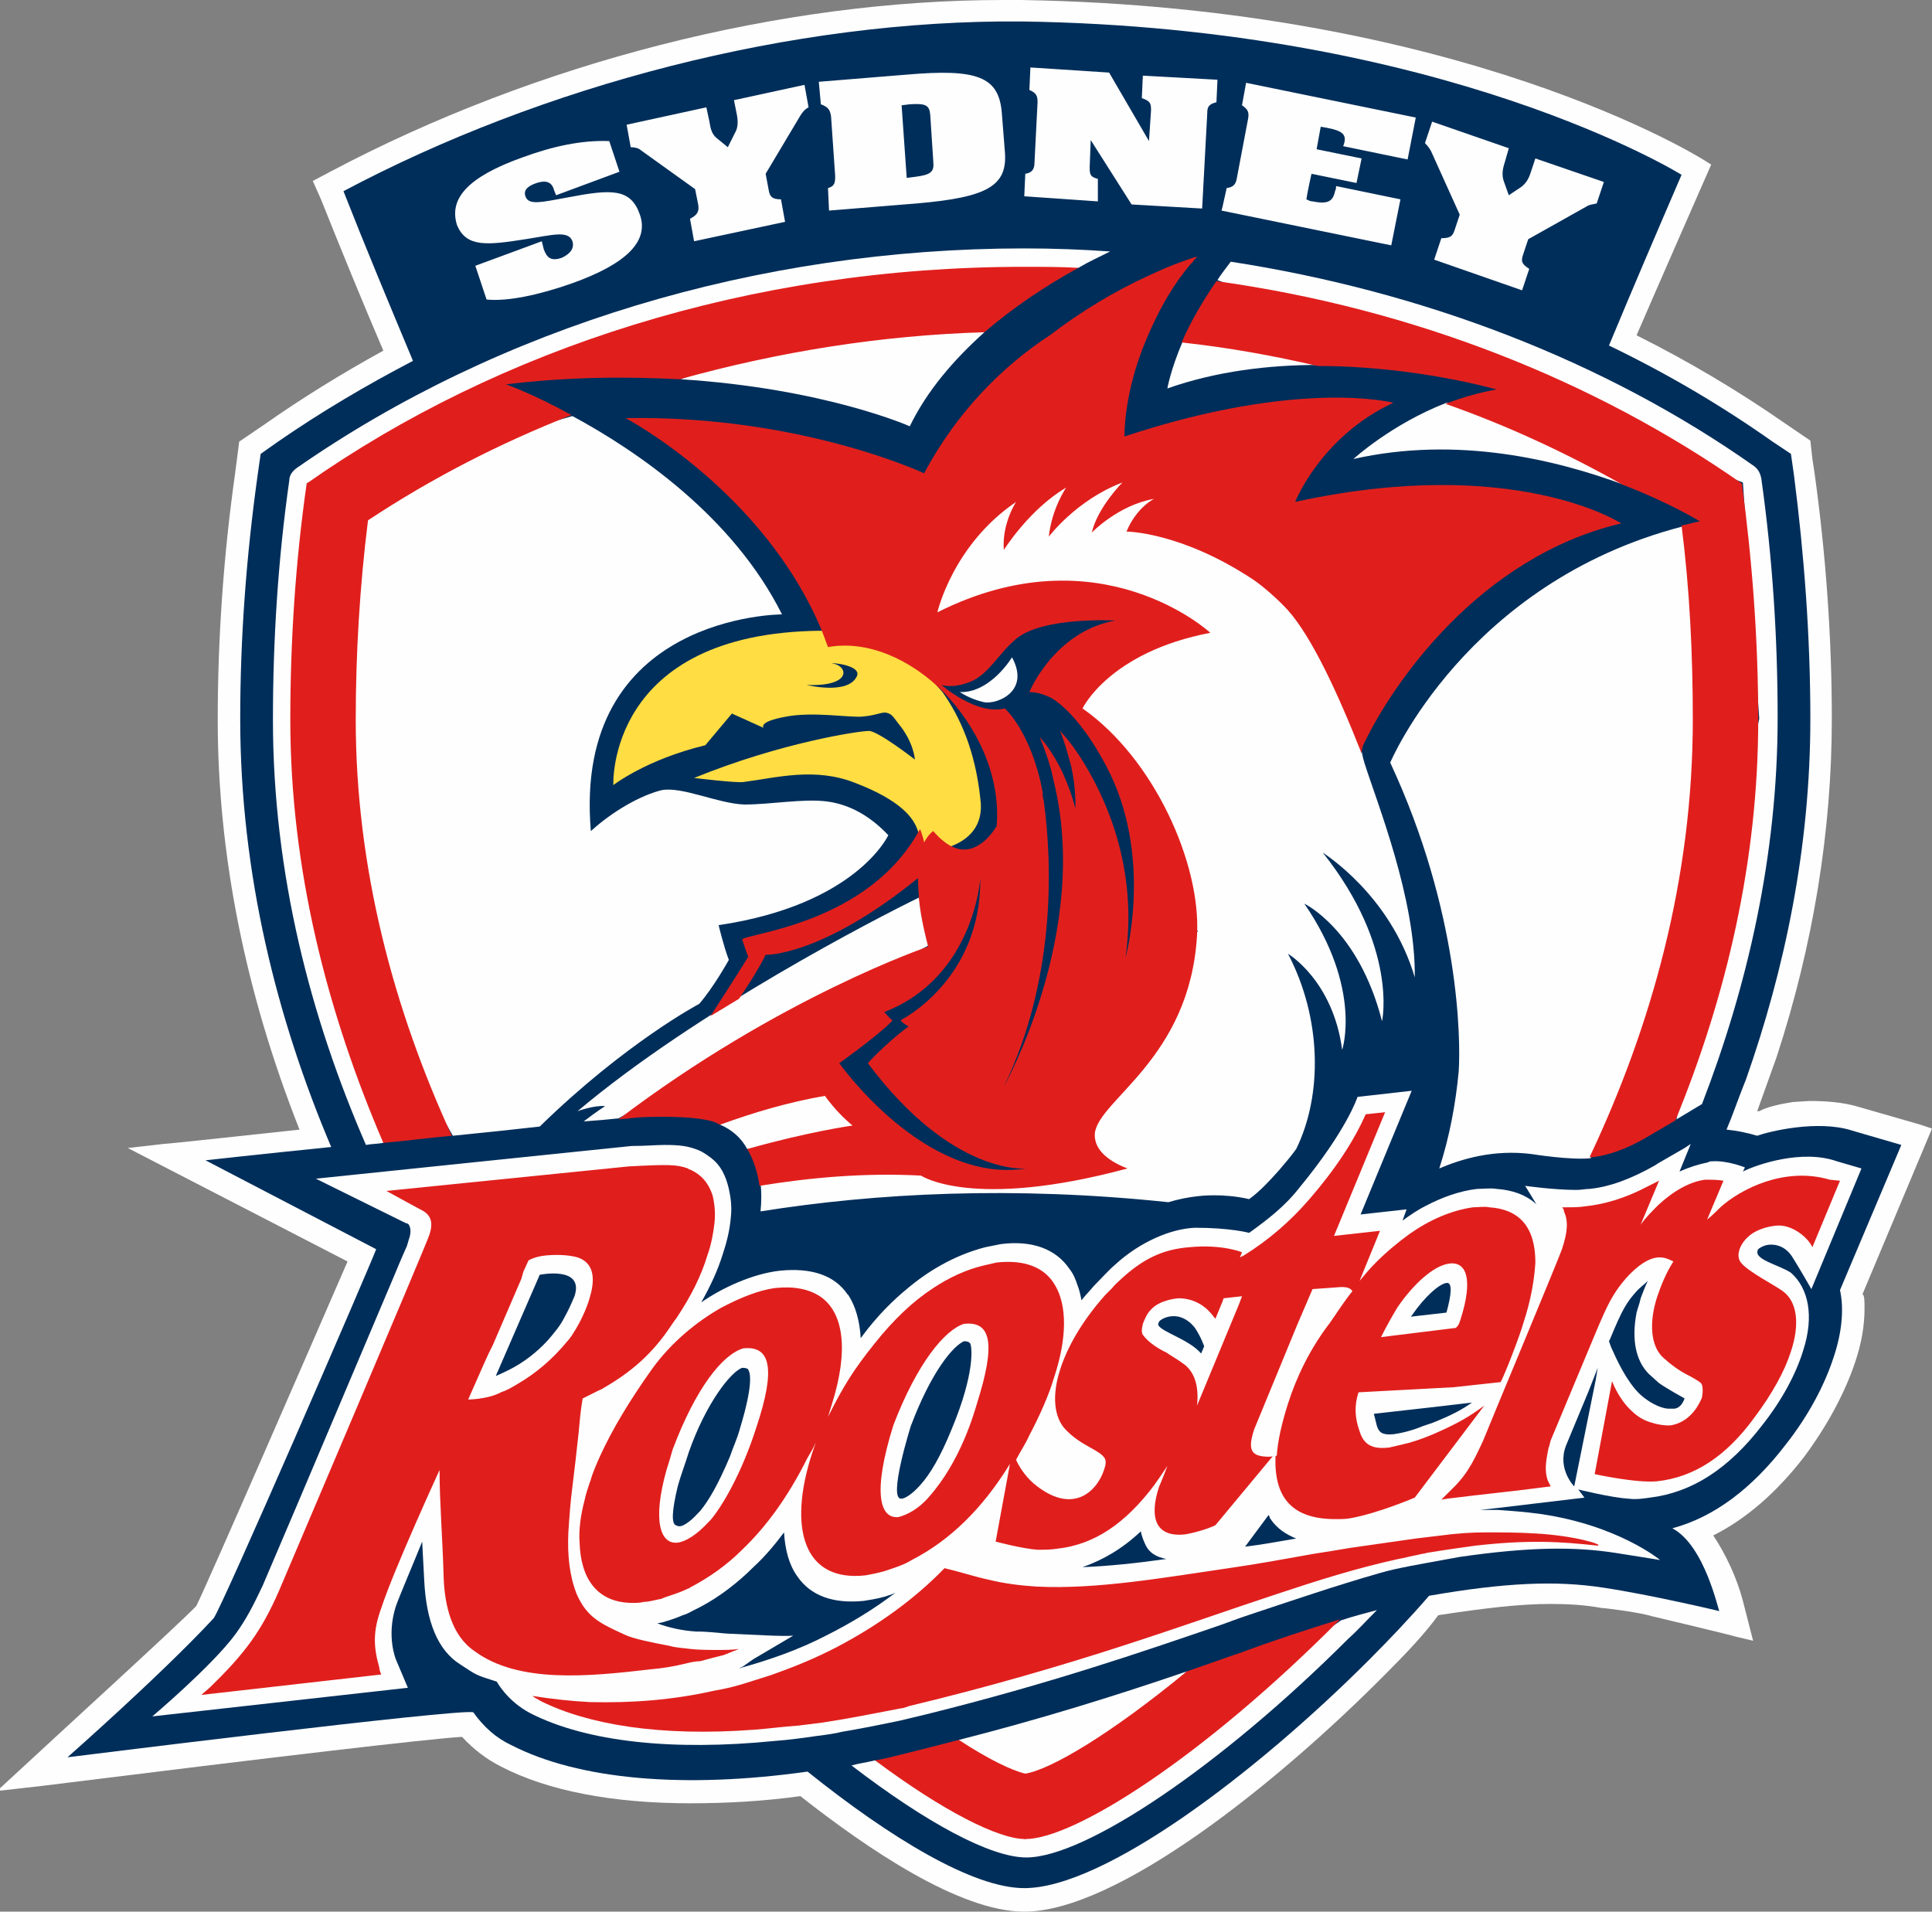
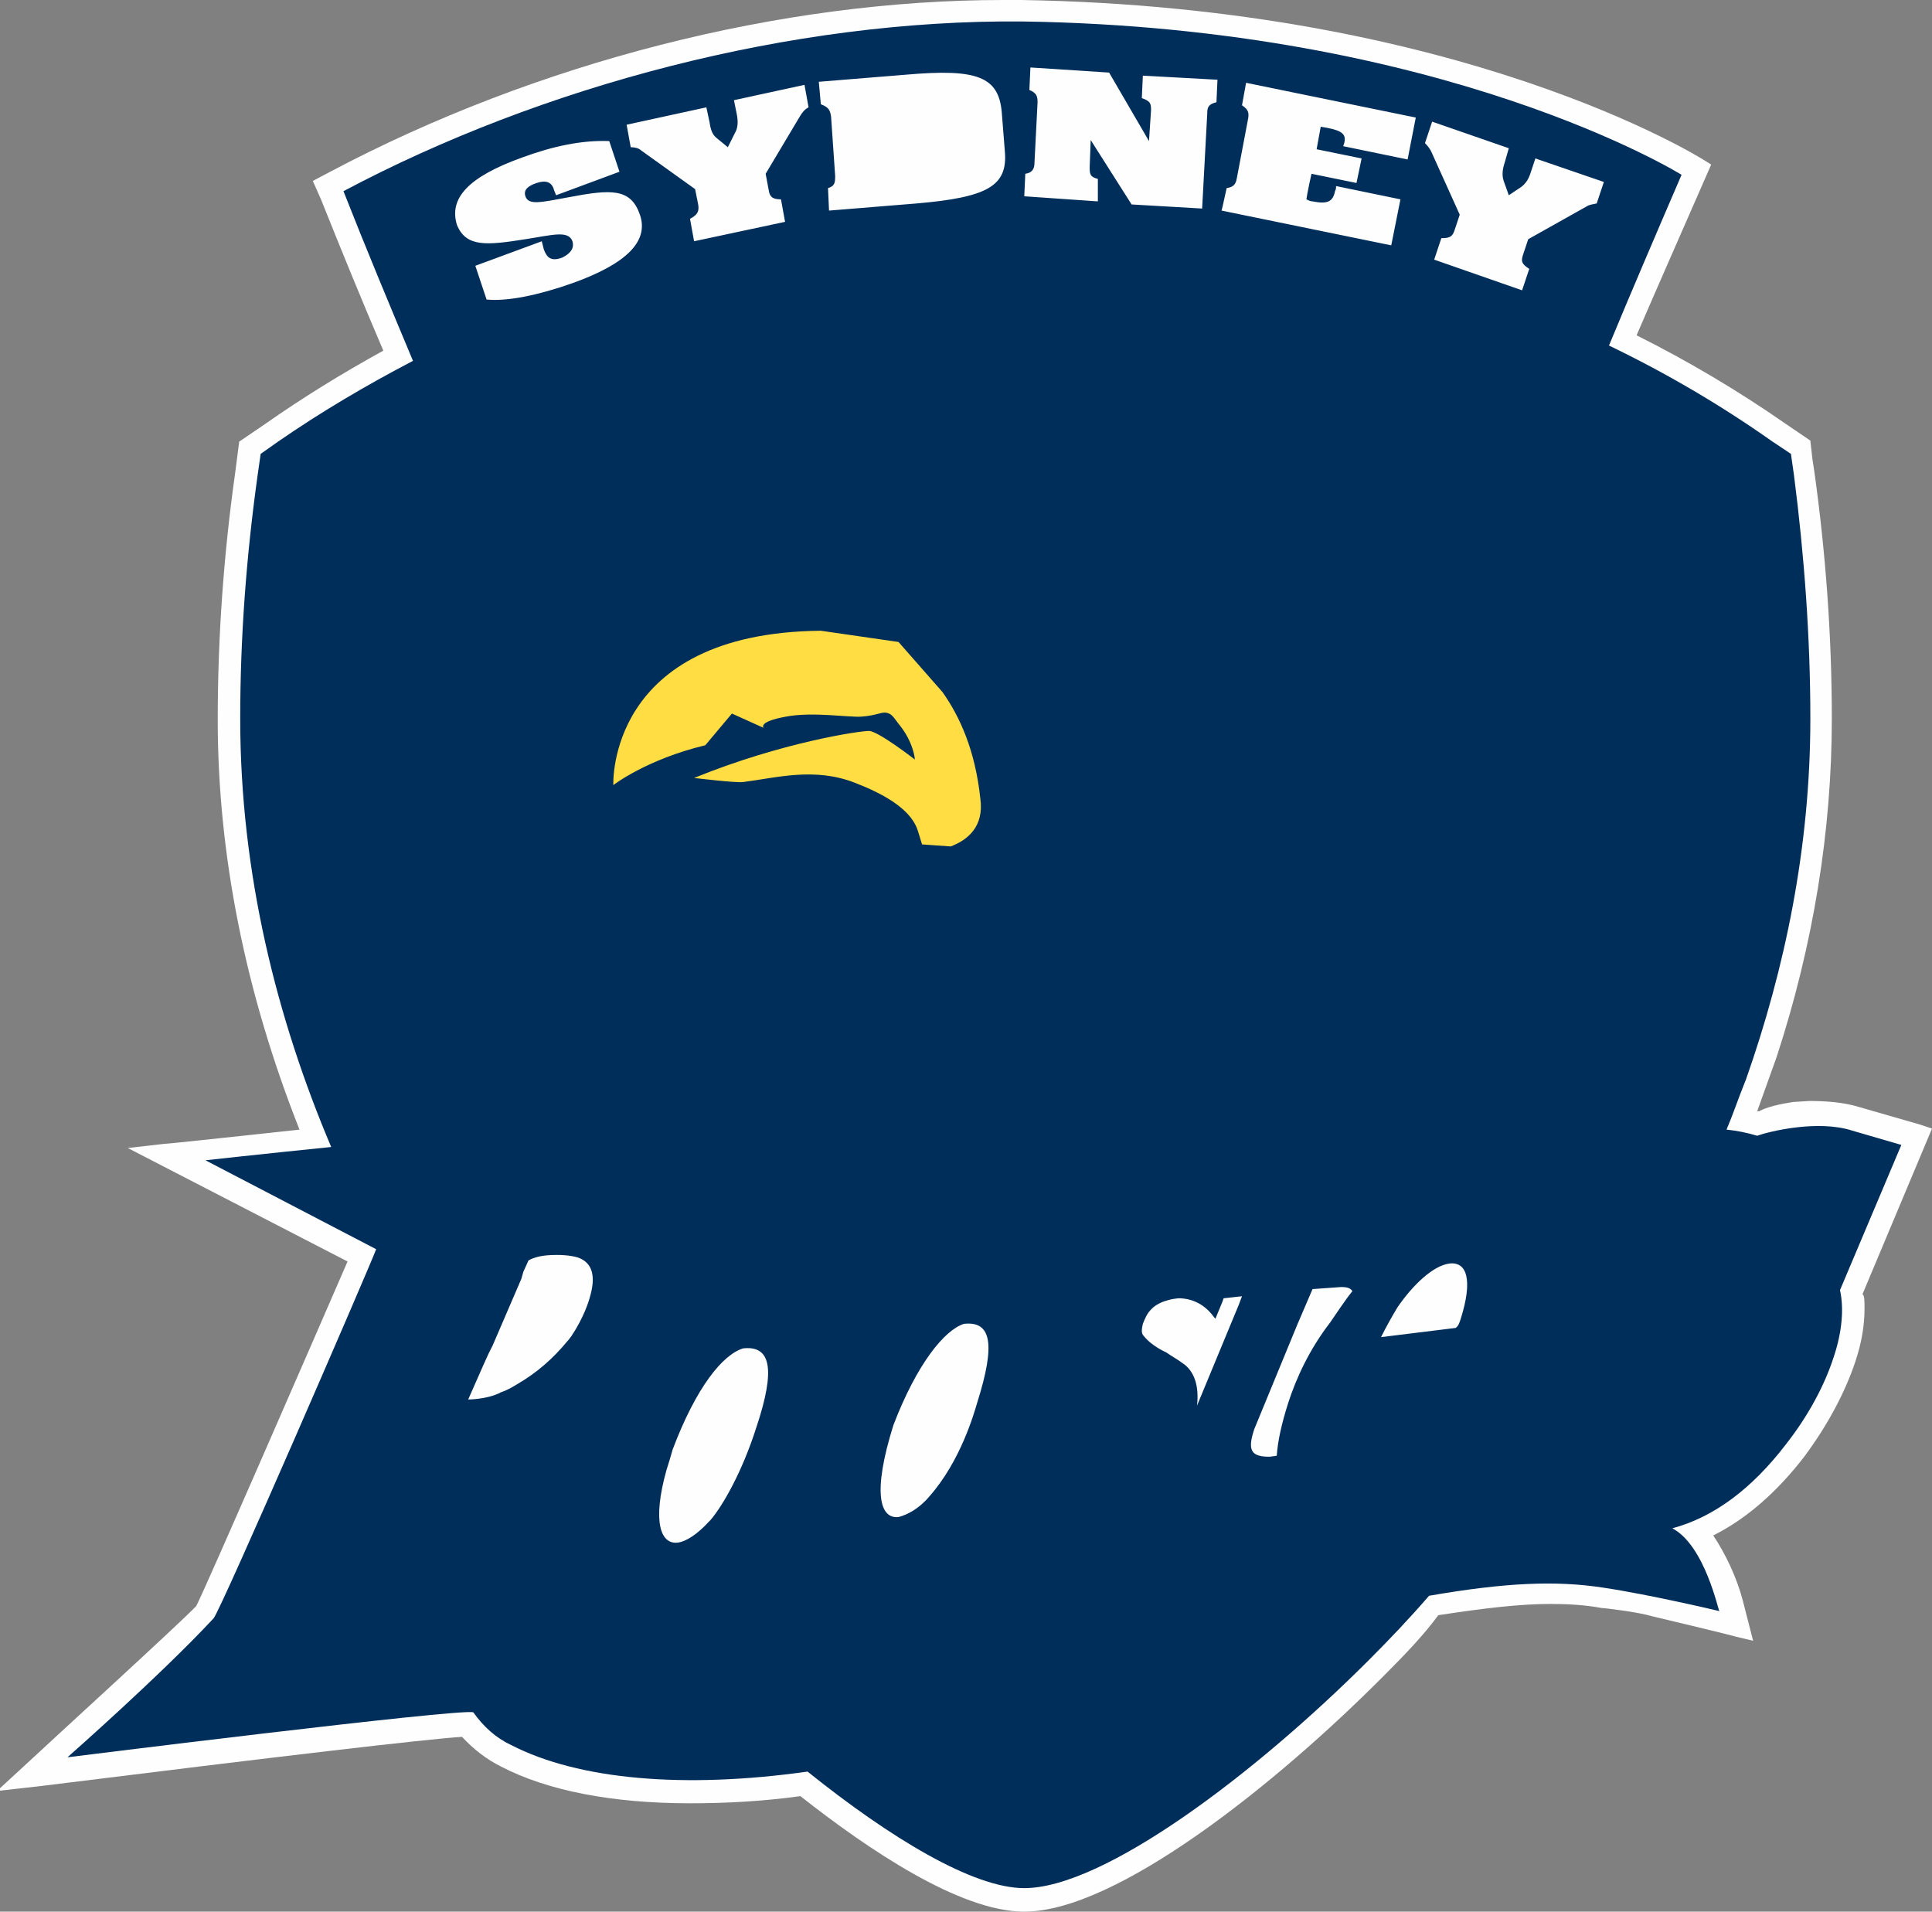
<svg xmlns="http://www.w3.org/2000/svg" id="Layer_1" x="0px" y="0px" viewBox="0 0 189 187" style="enable-background:new 0 0 189 187;" xml:space="preserve">
  <rect x="0" y="0" width="189" height="187" fill="#808080" stroke="none" />
  <style type="text/css">	.st0{fill-rule:evenodd;clip-rule:evenodd;fill:#FEFEFE;}	.st1{fill-rule:evenodd;clip-rule:evenodd;fill:#002E5A;}	.st2{fill-rule:evenodd;clip-rule:evenodd;fill:#FFDD43;}	.st3{fill-rule:evenodd;clip-rule:evenodd;fill:#E01F1D;}</style>
  <g>
    <path class="st0" d="M100.2,187c-6.3,0-15.3-6.1-21.9-11.3c-3.6,0.5-7.2,0.7-10.8,0.7c-7.5,0-13.9-1.2-18.5-3.6  c-1.4-0.7-2.7-1.7-3.8-2.9c-3.3,0.2-17.8,1.9-41.1,4.8l-4.4,0.5l2.5-2.3c3-2.8,15.5-14.2,17-15.8c0.8-1.5,11.5-26.1,14.8-33.7  l-21.5-11.1l3.5-0.4c0.4,0,9.6-1,13.3-1.4c-5.3-13.4-8-26.9-8-40.1c0-8.2,0.6-16.3,1.7-24.1l0.4-3.1l2.5-1.7  c3.7-2.6,7.6-5,11.6-7.2c-2.1-4.9-4.1-9.8-6.1-14.8l-0.8-1.8l1.7-0.9C52.5,6.1,76.4,0,98.1,0l1.8,0c43.1,0.7,66.5,15.5,66.7,15.6  l0.8,0.5c0,0-5.8,13.2-7.3,16.7c5,2.5,9.9,5.4,14.5,8.6c0,0,2.5,1.7,2.5,1.7l0.2,1.8l0.2,1.3c1.1,7.9,1.7,16,1.7,24.1  c0,10.9-1.8,22.1-5.4,33.1l-1.9,5.3l0.2,0c0.7-0.4,2-0.7,3.3-0.9c0,0,1.5-0.1,1.6-0.1c1.5,0,3.3,0.1,4.9,0.6l5.9,1.7l1.2,0.4  l-6.8,16.2c0.2,0.1,0.2,0.7,0.2,1.4c0,1.7-0.3,3.4-0.9,5.2c-1,3-2.7,6.2-5,9.3c-2.7,3.5-5.7,6.1-8.9,7.7c1.2,1.8,2.3,4.1,2.9,6.4  l1,3.9l-1.7-0.4c-0.2-0.1-8.2-2-8.2-2c-1.3-0.4-4.6-0.8-4.9-0.8c-1.6-0.3-3.3-0.4-5-0.4c-3,0-6.4,0.4-11,1.1  c-1.3,1.8-3.2,3.8-5.1,5.7C124.8,174.6,109.2,187,100.2,187" />
    <path class="st1" d="M186,112l-4.8-1.4c-3.4-1.1-8.2,0.1-9.3,0.5c-1-0.3-2-0.5-3-0.6c0.6-1.4,1.1-2.9,1.7-4.4l0.2-0.5v0  c3.8-10.8,6.3-22.7,6.3-35.3c0-8-0.6-16-1.6-23.8l-0.3-2.1l-1.8-1.2c-5.1-3.6-10.4-6.7-16-9.4c2.2-5.3,4.6-10.9,7.1-16.7  c0,0-23.1-14.4-64.5-15C77.4,1.9,53,8.4,33.6,18.7c2.2,5.6,4.5,11.1,6.8,16.6c-4.6,2.4-9,5-13.2,7.9l-1.7,1.2l-0.3,2.1  c-1.1,7.9-1.7,15.8-1.7,23.8c0,15.2,3.6,29.4,8.9,41.9c-6.9,0.7-12.3,1.3-12.3,1.3l16.7,8.7c-0.8,2.1-15.1,35.1-15.9,36.1  c-5.1,5.5-14.3,13.6-14.3,13.6s38.4-4.8,39.7-4.4c1,1.4,2.2,2.5,3.7,3.2c6.6,3.4,16.9,4.3,29,2.6c8.1,6.5,16.2,11.4,21.2,11.4  c7.8,0,22.6-11.2,33.7-22.3c2-2,4-4.1,5.9-6.3c7.5-1.3,12.4-1.5,17-0.8c4.7,0.7,11.4,2.3,11.4,2.3c-0.1,0-1.4-6.4-4.6-8.1  c4.1-1.1,7.8-3.9,11.1-8.2c2.2-2.8,3.8-5.8,4.7-8.6c0.8-2.4,1-4.7,0.6-6.5L186,112z" />
-     <path class="st0" d="M115.7,33.4c-1.2,2.8-1.5,4.6-1.5,4.6c4.8-1.7,10-2.3,14.7-2.3l-6.3-3.1L115.7,33.4z M96.3,32.5L82.2,31  l-15.6,6.1C80.7,38,89,41.7,89,41.7C90.7,38.2,93.3,35.2,96.3,32.5 M158.8,47.4l-6.8-6.7l-10.5-1.3c-5.4,2.1-9.1,5.5-9.1,5.5  C142.6,42.6,152.3,45,158.8,47.4 M119.1,27.4l51.4,19.8l1.6,23.1l-8.1,39.2l2.5-1.5c4.4-11.4,7.4-24.2,7.4-37.8  c0-7.8-0.5-15.6-1.6-23.4c-0.1-0.5-0.3-0.9-0.7-1.2c-14.6-10.3-32.4-17.1-51.2-20C119.8,26.4,119.4,26.9,119.1,27.4 M60.5,109.4  l30.3-16.9l-0.9-4.7c-4.1,2-21.8,11.1-33.4,20.9c0,0,1.6-0.6,2.7-0.5c0,0-0.8,0.5-2.1,1.5C58.5,109.6,59.6,109.5,60.5,109.4   M32.1,47.5l-0.7,40.8l12.9,22.8c3-0.3,5.9-0.6,8.5-0.9c8.4-8.2,15.6-12,15.6-12c1.4-1.6,2.9-4.3,2.9-4.3c-0.5-1.3-1-3.4-1-3.4  c13.5-2,16.6-8.8,16.6-8.8c-1.7-1.8-3.7-3-6-3.3c-2.3-0.3-5.5,0.3-8.1,0.3c-2.6-0.1-6.1-1.8-8.1-1.4c-2,0.5-4.7,2-6.9,4  C56,60.1,76.5,60.1,76.5,60.1c-4.8-9.6-14.2-16-20.5-19.4L32.1,47.5z M37.5,111.8L30,47.3l20.1-10.5l55.4-10.6  c1-0.6,2.1-1.1,3.1-1.6c-2.8-0.2-5.6-0.3-8.4-0.3C74.1,24.3,48.8,32,29,45.8c-0.4,0.3-0.7,0.7-0.7,1.2c-1.1,7.7-1.6,15.6-1.6,23.4  c0,15.1,3.7,29.2,9.1,41.6C36.3,111.9,36.9,111.9,37.5,111.8z M73.1,112.4l13.6-0.5l-5.9-8.1l-10.4,6.2  C71.6,110.5,72.5,111.3,73.1,112.4z M140.8,114.3c2.1-0.9,5.3-1.9,9.1-1.4c0,0,3.7,0.6,5.7,0.4l15-30.4l-6-31.4  C143.4,57,136,74.6,136,74.6c6.8,14.6,6.9,27.1,6.7,30.2C142.4,108,141.8,111.2,140.8,114.3z M138.4,95.6  c0.1-7.7-3.7-17.1-4.9-20.9c-0.1-0.3-0.2-0.7-0.3-1.2l-10.3-29.2l-30,1.3l-1.2,13.9l-0.1,6.8l25.6,24.8l-34.6,21.3l-8.2,3.3  c0.1,0.9,0.1,1.8,0,2.8c11.3-1.8,24.7-2.5,39.9-0.9c1-0.3,2-0.5,3-0.6c0,0,2.3-0.3,4.9,0.3c1.1-0.8,2-1.8,2.9-2.8  c0.6-0.7,1.2-1.4,1.7-2.1c2.6-5.3,2.5-12.8-0.8-19.1c0,0,4.4,2.6,5.3,9.4c0,0,2-6-3.7-14.3c0,0,5.3,2.5,7.6,11.5  c0,0,1.6-7.2-5.8-16.5C129.5,83.5,136,87.5,138.4,95.6z M172,122.2c0.1-0.1,0.4-0.3,0.8-0.4c0,0,1.5-0.4,2.5,1.1  c0.7,1.1,1.9,3.2,1.9,3.2l4.9-11.8l-2.4-0.7c-3.4-1.2-7.8,0.3-9.2,1l0.2-0.4c0,0-1.7-0.7-3.2-0.6c-0.1,0-0.3,0-0.4,0.1  c-1,0.2-1.9,0.5-2.8,0.9l1.1-2.7l-0.6,0.4l-2.6,1.5l-0.3,0.2c-2.3,1.3-4.4,2.1-6.4,2.3c-0.4,0-0.8,0.1-1.3,0.1c-2.2,0-5-0.4-5-0.4  l1.1,1.8c-1.1-1-2.5-1.4-3.9-1.5c-0.6-0.1-1.3,0-1.9,0c-1.7,0.2-3.4,0.8-5.1,1.7c-0.8,0.4-1.5,0.9-2.2,1.4l0.4-1.1l-4.5,0.5l5-12.1  l-5.3,0.6c0,0-1,3.2-5.7,8.9c-1.4,1.8-3.1,3.1-4.9,4.4c0,0-1.8-0.5-5.3-0.5c-2.4,0.1-5.4,1.4-7.8,3.6c-0.7,0.6-1.4,1.4-2.1,2.1  c-0.5,0.6-1,1.1-1.2,1.4c-0.1-0.5-0.2-1-0.4-1.5c-0.2-0.6-0.4-1.1-0.8-1.6c-1.3-1.9-3.6-2.8-6.7-2.4c-0.5,0.1-1,0.2-1.5,0.3  c-3.1,0.8-5.7,2.4-7.7,4.1c-2.8,2.3-4.4,4.7-4.5,4.8c-0.1-1.7-0.5-3.1-1.2-4.2c0,0-0.1-0.1-0.1-0.1c-1.3-1.9-3.6-2.6-6.6-2.3  c-2.7,0.3-5.7,1.7-7.7,3.1c0.9-1.6,1.6-3.1,2.1-4.7c0.4-1.2,0.7-2.4,0.8-3.7c0.1-0.9,0-1.8-0.2-2.7c-0.3-1.3-0.8-2.3-1.7-3  c-0.4-0.3-0.8-0.6-1.3-0.8c-1-0.4-1.8-0.5-3.3-0.5c-0.8,0-1.8,0.1-3.2,0.1c-0.1,0-30.9,3.2-30.9,3.2s7.7,3.8,8.5,4.2  c0.2,0.1,0.4,0.2,0.5,0.2c0,0,0.4,0.3,0.2,1.2c-0.1,0.3-0.2,0.7-0.3,1c0,0-0.5,1.1-1.2,2.8c-2.6,6.1-8.7,20.6-12.9,30.4  c-0.9,1.9-1.6,3.3-2.7,4.8c-2.3,3.1-8.1,8-8.1,8l25-2.8l-1.1-2.6c-0.1-0.2-1-2.4-0.1-5.3c0.3-0.9,1.8-4.4,2.6-6.4l0.2,3.8  c0.2,4,1.3,6.8,3.5,8.2c1.7,1.1,1.4,1,3.6,1.7c0,0,1,1.9,3.3,3.1c5.5,2.8,13.9,3.7,23.9,2.7c1.4-0.1,2.8-0.3,4.2-0.5  c0.8-0.1,1.6-0.2,2.4-0.4c1.8-0.3,3.8-0.7,5.7-1.1c0.8-0.2,1.7-0.4,2.5-0.6c12.1-3,21.1-6.1,28.4-8.6c0.9-0.3,1.9-0.7,2.8-1  c4.5-1.5,8.9-3,13.1-4.2c1-0.3,2-0.5,3-0.7c0.5-0.1,1.1-0.2,1.6-0.3c1.1-0.2,2.2-0.4,3.3-0.6c6.9-1,11.3-1,15.2-0.4l4.4,0.7  c0,0-4.1-3.4-11.7-4.5c-1.4-0.2-2.8-0.3-4.2-0.4c-0.6,0-1.1,0-1.7,0l1.8-0.2l8.4-1l-0.6-0.8c0,0,3.2,0.8,4.9,0.9  c0.7,0.1,1.4,0,2.1-0.1c4.1-0.5,7.7-2.8,11-7.1c1.9-2.4,3.3-5,4-7.3c1.1-3.4,0.5-6.1-1.2-7.6C174,123.7,171.4,123.2,172,122.2z   M116.1,163.5c-7.3,2.5-14.8,4.8-22.3,6.7l7,8.5L116.1,163.5z M100.3,179.9l-14.7-7.7c-0.8,0.2-1.6,0.3-2.3,0.5  c7.3,5.6,13.6,9,17.1,9c5.8,0,19.1-9,31.5-21.4c0.9-0.8,1.8-1.8,2.8-2.8c-1.1,0.3-2.3,0.6-3.5,1L100.3,179.9z" />
    <path class="st2" d="M93,82.8c1.6-0.6,3.3-1.9,2.9-4.7c-0.5-4.7-2-8-3.7-10.4l-4.3-4.9l-7.6-1.1C59.3,61.9,60,76.8,60,76.8  s3.2-2.5,9-3.9l2.6-3.1l3.1,1.4c0,0-0.6-0.6,2.2-1.1c2.6-0.5,6.2,0.1,7.4,0c1.3-0.1,1.8-0.4,2.3-0.4c0.6,0.1,0.7,0.3,1.3,1.1  c1.5,1.8,1.6,3.5,1.6,3.5s-3.6-2.8-4.5-2.8c-0.9,0-8.5,1.1-17.1,4.6c0,0,4.1,0.5,4.8,0.4c3.2-0.4,7-1.5,11,0.1  c4.4,1.7,5.7,3.4,6.1,4.7l0.4,1.3" />
-     <path class="st3" d="M44.2,111.1c-5.7-12.4-9.4-26.2-9.4-40.7c0-6.5,0.4-13.1,1.2-19.5c6.2-4.1,12.8-7.5,19.9-10.3  c-3.8-2.1-6.4-3-6.4-3c5.7-0.7,11.3-0.8,17-0.5c9.7-2.7,19.7-4.3,29.8-4.6c2.8-2.4,5.9-4.5,9.2-6.3c-1.8-0.1-3.5-0.1-5.3-0.1  c-26.9,0-51.4,8-70.2,21.2c-1.1,7.7-1.6,15.4-1.6,23.1c0,14.6,3.6,28.6,9.1,41.4C39.7,111.6,42,111.3,44.2,111.1z M128.9,35.8  c9.6,0,17.5,2.3,17.5,2.3c-1.7,0.3-3.4,0.8-5,1.4c6,2.1,11.8,4.8,17.3,7.9c4.7,1.8,7.6,3.6,7.6,3.6c-0.6,0.1-1.2,0.3-1.8,0.4  c0.8,6.3,1.1,12.6,1.1,19c0,15.5-4,29.9-10.1,42.8c0.1,0,0.2,0,0.3,0c1.6-0.2,3.3-0.8,5.2-1.9l2.9-1.7c5-12.2,8.1-25.4,8.1-39.2  c0-7.9-0.6-15.7-1.6-23.1c-14.3-10-32-17.1-51.4-19.8c-1.3,1.9-2.5,3.9-3.4,6C120.2,34,124.6,34.8,128.9,35.8 M90.4,46.3  c0,0-12.1-5.7-29.2-5.4c0,0,13.5,7.1,19.2,20.8c0.2,0.5,0.4,1.1,0.6,1.6c3.9-0.7,8.1,1.2,11.3,4.4c3.3,3.4,5.6,8.2,5.2,13.1  c0,0-1.8,3.3-4.4,2c-0.6-0.3-1.2-0.8-1.8-1.5c0,0-0.4,0.2-0.9,1.1c0,0-0.1-0.6-0.4-1.3l0,0C85,90.4,73,91.3,72.6,91.9  c0,0,0.4,1.2,0.6,1.7c0,0-1.3,2.1-3.7,5.8l2.8-1.7c0,0,1.9-2.8,2.6-4.3c0,0,5.4,0.2,14.9-7.5c0,0,0,0.7,0.1,2  c0.1,1.2,0.4,2.8,0.9,4.7c0,0-14.5,4.9-30.3,16.9c1.2-0.1,1.9-0.2,2-0.2c0,0,5.4-0.3,7.5,0.5c0.2,0.1,0.3,0.2,0.5,0.2  c3.3-1.2,6.7-2.2,10.2-2.8c0,0,1.1,1.6,2.7,2.9c0,0-4.3,0.6-10.3,2.3c0.6,1,1,2.2,1.2,3.6c4.9-0.8,10.3-1.3,15.8-1  c0,0,5,3.4,20.2-0.7c-1.6-0.6-3.3-1.7-3.2-3.4c0.3-3.3,9.3-7.3,10-19.4c0.4-7-4.2-17.3-11.2-22.2c0,0,2.6-5.5,12.5-7.4  c0,0-10.8-10-26.7-2c0,0,1.5-6.6,7.7-10.8c0,0-1.4,2.1-1.2,4.7c0,0,2.5-4,6.1-6.1c0,0-1.4,2-1.7,4.8c0,0,2.7-3.6,7.2-5.3  c0,0-2.4,2.4-3,4.9c0,0,2.6-2.7,6.1-3.3c0,0-1.7,0.8-2.7,3.2c0,0,5.3,0,12.4,4.7c0.9,0.6,2.4,1.9,3.4,3c2.3,2.6,4.8,7.9,7.2,14v0  c0,0,0-0.6,0.3-1.1c2.7-5.6,11.1-18.1,25.1-21.4c0,0-10.4-6.8-31.9-2.1c0,0,2.5-6.4,9.6-9.7c0,0-9.1-2.4-26.3,3.3  c0,0-0.1-4.2,2.1-9.4c0.8-1.9,1.8-4,3.3-6.1c0.4-0.5,0.8-1.1,1.3-1.6c0.1-0.2,0.3-0.3,0.4-0.5c0,0-0.4,0.1-1.2,0.4  c-1.2,0.4-2.3,0.9-3.4,1.4c-3.5,1.6-6.8,3.6-9.8,5.9C98.1,35.8,93.6,40.3,90.4,46.3z M179,115.4c-4.4-1.3-8.7,0.9-10.7,2.7  c-0.4,0.4-0.8,0.8-1.3,1.2l1.6-3.8c-0.6-0.1-1.1-0.1-1.7-0.1c0,0,0,0-0.1,0c-1.5,0.2-3.1,1.1-4.6,2.5c-0.6,0.6-1.2,1.2-1.7,1.9  l1.8-4.3c-0.4,0.2-0.8,0.4-1.2,0.6c-2.1,1.1-4.1,1.7-6,1.9c-0.6,0.1-1.3,0.1-1.9,0.1c-0.1,0-0.3,0-0.4,0c0.1,0.1,0.2,0.2,0.2,0.4  c0.4,0.9,0.4,1.9-0.2,3.7c-0.3,0.9-7.6,18.4-7.7,18.7c-1.1,2.4-1.7,3.5-3.4,5.1c-0.2,0.2-0.5,0.5-0.7,0.7l0.6-0.1l2.5-0.3l4.4-0.5  l3.2-0.4c-0.1-0.2-0.2-0.4-0.3-0.6c-0.3-0.9-0.2-1.8,0.1-3.2c0.1-0.2,0.1-0.4,0.2-0.7l4.3-10.3c1.3-3.1,1.8-4.1,3.1-5.6  c1.1-1.2,2.1-1.9,3.1-2c0.3,0,0.5,0,0.8,0.1c0.3,0.1,0.5,0.2,0.7,0.3c-0.7,1.1-1.2,2.3-1.6,3.5c-0.8,2.5-0.6,4.7,0.5,5.8  c0,0,1,1,2.3,1.7c0.6,0.3,1.3,0.7,1.5,0.9c0.2,0.2,0.2,0.8,0.1,1.4c-0.2,0.5-1,2.3-2.9,2.7c-0.3,0.1-1.3,0-1.9-0.2  c-0.8-0.2-1.5-0.6-2.1-1.2c-1.3-1.2-1.9-2.9-1.9-2.9l-1.7,9.1c0,0,4.1,0.9,6.1,0.7c3.7-0.4,6.8-2.5,9.5-6.2c1.8-2.4,3-4.6,3.6-6.5  c0.9-2.7,0.6-4.9-0.8-5.9c-0.8-0.6-3.4-1.9-4.1-2.8c-0.6-0.8,0.1-2,0.7-2.5c0.6-0.6,1.7-1,2.7-1.1c1.6-0.2,3.2,1.2,3.6,2.1l2.7-6.5  L179,115.4z M142.2,135.7l4.6-0.5c0.4-0.7,1.9-4.6,2.2-5.7c0.8-2.4,1.1-4.4,1.2-6c0-3.4-1.5-5.2-4.5-5.4c-0.5-0.1-1.1,0-1.6,0  c-2.1,0.3-4.2,1.2-6.2,2.6c-1.1,0.8-2.2,1.7-3.3,2.8c-0.6,0.6-1.1,1.2-1.6,1.8l2-4.9l-4.5,0.5l5-12.1l-1.9,0.2  c-1.1,2.5-2.9,5.3-5.5,8.3c-1.9,2.2-4,4-6.4,5.5l-0.4,0.2l0.2-0.5c0,0-1.9-0.8-5.1-0.5c-2.7,0.2-4.6,1.2-6.6,3  c-0.3,0.3-0.7,0.6-1,1c-0.2,0.2-0.4,0.4-0.7,0.7c-2.3,2.6-3.7,5.1-4.4,7.3c-0.8,2.5-0.6,4.6,0.5,5.8c1.6,1.7,3.4,2,3.9,2.9  c0.1,0.3,0.1,0.5-0.1,1.1c-0.7,2.1-3.1,4.5-6.9,1.3c-0.8-0.7-1.4-1.6-1.7-2.3c0.4-0.8,0.9-1.5,1.3-2.4c1-1.9,1.9-3.9,2.4-5.6  c1.3-3.9,1.3-7.1,0.1-9.1c-1-1.7-2.9-2.5-5.7-2.2c-0.4,0.1-0.9,0.2-1.3,0.3c-1.7,0.4-3.4,1.2-4.9,2.2c-2,1.3-3.9,3.1-5.8,5.5  c-2,2.5-3,4.1-4.5,7.1c0.2-0.6,0.2-0.7,0.4-1.3c1.6-5.1,1.2-8.9-1.2-10.5c-1.1-0.7-2.5-1-4.4-0.8c-1.5,0.2-3.3,0.9-5.2,1.9  c-2.5,1.4-5,3.5-6.8,6c-1,1.4-2,2.9-2.9,4.4c-1.8,3-2.8,5.4-3.1,6.4c0,0.1-0.1,0.3-0.1,0.3c-0.2,0.6-0.4,1.2-0.5,1.7  c-0.4,1.5-0.6,3-0.5,4.2c0.1,3.5,1.7,5.9,5.2,5.9c0.3,0,0.7,0,1.1-0.1c0.5,0,1.1-0.2,1.7-0.3c0.2-0.1,0.5-0.2,0.8-0.3  c0.6-0.2,1.2-0.4,1.8-0.7c0.1,0,0.2-0.1,0.2-0.1c1.9-1,3.6-2.2,5.1-3.7c2.4-2.3,4.5-5.2,6.4-9c0.4-0.7,0.5-0.8,0.8-1.5  c-0.2,0.6-0.2,0.6-0.4,1.2c-2.3,7.2-0.8,12.5,5.3,11.8c0.5-0.1,1.1-0.2,1.8-0.4c0.9-0.3,1.9-0.6,2.7-1.1c3.7-1.9,6.9-5,9.6-9.4  l-1.4,7.6c0,0,2.6,0.7,4.1,0.8c0.6,0,1.3,0,1.9-0.1c3.7-0.4,6.7-2.5,9.5-6.2c0.5-0.7,0.9-1.3,1.3-1.9c0,0-0.6,1.6-0.8,2  c-1,3-0.4,5,2.5,4.7c0.7-0.1,2.2-0.5,3-0.9l5.9-7.1c-0.3,4.4,1.6,6.6,6.1,6.5c0.4,0,0.8,0,1.3-0.1c2.7-0.5,6.2-2,6.2-2l6.8-9  c-1.5,1.1-2.5,1.7-5,2.8c-1.2,0.5-2.1,0.8-3,1c-0.4,0.1-0.9,0.2-1.3,0.3c-1.7,0.2-2.5-0.3-2.9-1.6c-0.5-1.4-0.5-2.6-0.1-3.8  L142.2,135.7z M63.6,163.3c1.2-0.1,2.4-0.3,3.6-0.6c0.4-0.1,0.9-0.2,1.3-0.2c0.7-0.2,1.5-0.4,2.3-0.6c0.5-0.2,1-0.4,1.5-0.6  c-0.7,0.1-1.3,0.1-2,0.1c-1,0-1.9,0-2.8-0.1c-0.7-0.1-1.3-0.1-2-0.3c-1.6-0.3-3.6-0.7-4.4-1.1c-2.4-1.1-3.7-1.7-4.7-4  c-0.7-1.8-0.9-3.8-0.8-6c0.1-1.5,0.2-3,0.4-4.5c0.1-0.8,0.2-1.7,0.3-2.5c0.1-0.9,0.2-1.8,0.3-2.7c0.1-1.1,0.2-2.3,0.4-3.4l1.6-0.8  c0.2-0.1,0.3-0.1,0.4-0.2c2.8-1.6,4.8-3.4,6.5-5.9c0.2-0.3,0.4-0.6,0.7-1c1.4-2.1,2.4-4.1,3-6.1c0.4-1.1,0.6-2.3,0.7-3.2  c0.1-1,0-1.9-0.2-2.7c-0.4-1.2-1.1-2-2.2-2.5c-0.1,0-0.1,0-0.2-0.1c-1.1-0.4-2-0.4-5.8-0.2c0,0-23.7,2.4-23.7,2.4l3.3,1.8  c1.1,0.5,1.3,1.3,0.9,2.5c-0.1,0.5-14.7,34.8-14.7,34.8c-1.7,3.9-3.3,6.1-6.7,9.4c-0.3,0.3-0.6,0.5-0.9,0.8l17.6-2  c-0.1-0.2-0.2-0.5-0.2-0.7c-0.6-2.1-0.6-3.6,0.2-5.8c1.2-3.7,5.7-13.5,5.7-13.5c0,3.2,0.3,6.7,0.4,10.5c0.1,2.8,0.8,5.7,3,7.2  C50.7,164.7,57.6,164,63.6,163.3z M150.1,150c-1.6-0.1-3.2-0.1-4.8-0.1c-1.4,0-2.8,0.1-4.3,0.3c-0.8,0.1-1.7,0.2-2.5,0.3  c-2.1,0.3-4.2,0.6-6.3,0.9c-1.2,0.2-2.4,0.4-3.7,0.6c-2.8,0.5-5.5,1-8.3,1.4c-6.2,0.9-12.9,2.1-18.8,1.8c-1.6-0.1-3.2-0.3-4.8-0.7  c-1-0.2-2.9-0.8-4.2-1.1c-2.9,3-6.5,5.6-10.5,7.7c-2.1,1.1-4.3,2-6.6,2.8c-0.6,0.2-1.3,0.4-1.9,0.6c-1.2,0.4-2.4,0.7-3.6,0.9  c-4,0.9-8,1.2-12.1,1.1c-1.9-0.1-3.7-0.3-5.6-0.6c0.2,0.2,0.5,0.3,0.8,0.5c4.6,2.3,11.7,3.5,20.9,2.8c1.4-0.1,2.8-0.3,4.3-0.4  c0.8-0.1,1.6-0.2,2.4-0.3c2.6-0.4,5.1-0.9,7.7-1.4c0.2,0,0.4-0.1,0.7-0.2c16.2-3.9,26.7-7.9,35.8-10.9c4.2-1.4,8-2.6,12.1-3.5  c0.6-0.1,1.3-0.3,1.9-0.4c0.3-0.1,0.6-0.1,0.9-0.2c1.8-0.3,3.3-0.5,4.7-0.7c5.3-0.6,8.4-0.4,12,0C156.9,151.1,154,150.2,150.1,150z   M116.1,163.5c-7.4,6.1-13.3,9.6-15.8,10c-1.3-0.3-3.6-1.4-6.5-3.3c-1.9,0.5-3.9,1-5.9,1.5c-0.8,0.2-1.6,0.4-2.3,0.5  c6.7,5,12.1,7.7,14.7,7.7c4.8,0,17.4-8,30.8-21.5c-3.2,1-6.6,2.1-9.8,3.3C121.2,161.7,119.3,162.4,116.1,163.5z" />
    <path class="st0" d="M107.4,17.5c-0.8-0.2-0.8-0.5-0.8-1.2l0.1-2.6l4,6.3l6.9,0.4l0.5-9.3c0-0.6,0.1-0.9,0.9-1.1l0.1-2.2l-7.3-0.4  l-0.1,2.2c0.9,0.3,0.9,0.6,0.9,1.2l-0.2,3l-3.9-6.7l-7.7-0.5l-0.1,2.2c0.7,0.3,0.8,0.6,0.8,1.2l-0.3,5.9c0,0.6-0.2,1-0.9,1.1  l-0.1,2.2l7.2,0.5L107.4,17.5z M81.3,11.4l0.4,5.8c0,0.6,0,1-0.7,1.2l0.1,2.2l8.6-0.7c6.9-0.6,8.9-1.7,8.6-5.1l-0.3-3.8  c-0.3-3.5-2.4-4.3-9.3-3.7l-8.6,0.7l0.2,2.2C81.1,10.5,81.2,10.8,81.3,11.4 M62.7,14.7l5.3,3.8l0.3,1.5c0.1,0.6,0,1-0.8,1.4  l0.4,2.2l8.9-1.9l-0.4-2.2c-0.9,0-1.1-0.3-1.2-0.9L74.9,17l3.4-5.7c0.2-0.3,0.4-0.6,0.8-0.8l-0.4-2.2l-6.9,1.5l0.3,1.5  c0.1,0.6,0.1,1.2-0.2,1.7l-0.7,1.4l-1.1-0.9c-0.5-0.4-0.6-1-0.7-1.6l-0.3-1.4l-7.8,1.7l0.4,2.2C62.1,14.4,62.5,14.5,62.7,14.7z   M136.1,24l0.9-4.5l-6.3-1.3c0,0.2,0,0.3-0.1,0.5c-0.2,1-0.7,1.3-2.2,1c-0.2,0-0.4-0.1-0.6-0.2l0.1-0.6l0.2-1l0.2-0.9l4.4,0.9  l0.5-2.4l-4.4-0.9l0.4-2.2l0.6,0.1c1.6,0.3,1.9,0.7,1.7,1.5l-0.1,0.3l6.3,1.3l0.8-4.1l-16.6-3.4l-0.4,2.2c0.6,0.4,0.7,0.7,0.6,1.3  l-1.1,5.8c-0.1,0.6-0.3,0.9-1,1l-0.4,1.8l-0.1,0.4L136.1,24z M142.8,21l-0.5,1.5c-0.2,0.6-0.4,0.8-1.3,0.8l-0.7,2.1l8.6,3l0.7-2.1  c-0.8-0.5-0.8-0.8-0.6-1.4l0.5-1.5l5.7-3.2c0.3-0.2,0.6-0.2,1-0.3l0.7-2.1l-6.7-2.3l-0.5,1.5c-0.2,0.6-0.5,1-0.9,1.3l-1.2,0.8  l-0.5-1.4c-0.2-0.6-0.1-1.2,0.1-1.8l0.4-1.4l-7.5-2.6l-0.7,2.1c0.3,0.3,0.5,0.6,0.6,0.8L142.8,21z M51.4,23.4  c2.6-0.4,4.2-0.9,4.6,0.2c0.2,0.7-0.2,1.2-1,1.6c-1.1,0.4-1.5,0-1.8-0.8L53,23.6l-6.5,2.4l1.1,3.3c2,0.2,5-0.4,8.4-1.6  c5.3-1.9,7.5-4.1,6.6-6.7c-0.9-2.6-2.8-2.5-7-1.7c-2.7,0.5-3.9,0.8-4.2-0.1c-0.2-0.6,0.2-1,1.1-1.3c0.9-0.3,1.5-0.1,1.7,0.7  l0.2,0.5l6.2-2.3l-1-3c-2.7-0.1-5.5,0.5-8.5,1.6c-5.3,1.9-7.2,4-6.4,6.6C45.6,24.2,47.6,24,51.4,23.4z M142.9,129  c1.2-3.8,0.6-5.6-1.1-5.4c-1.6,0.2-3.6,2.1-5.1,4.3c-0.6,1-1.1,1.9-1.6,2.9l7.3-0.9C142.7,129.7,142.8,129.3,142.9,129z   M55.9,130.7c1.2-1.8,1.7-3.4,1.8-3.8c0.6-2,0.3-3.4-1.2-3.9c-0.7-0.2-1.7-0.3-3-0.2c-1.2,0.1-1.8,0.5-1.8,0.5l-0.5,1.1l-0.2,0.7  l-2.8,6.5l-0.4,0.8l-0.5,1.1l-1.5,3.4c0,0,1.7,0,3-0.6c0.1,0,0.1-0.1,0.2-0.1c0.6-0.2,1.1-0.5,1.6-0.8c1.9-1.1,3.5-2.5,4.9-4.2  C55.7,131,55.8,130.8,55.9,130.7z M117.1,137.5c0.2-1.8-0.2-3.2-1.2-4c-0.8-0.6-1.4-0.9-1.8-1.2c0,0-1.4-0.6-2.2-1.6  c-0.3-0.3-0.2-0.7-0.1-1.2c0.2-0.5,0.4-1,0.8-1.4c0.9-1,2.7-1.1,2.7-1.1c1.2,0,2.3,0.5,3.1,1.4c0.2,0.2,0.3,0.4,0.5,0.6l0.7-1.7  l0.1-0.3l1.8-0.2l-0.3,0.8L117.1,137.5z M126,137.3c-0.6,1.9-1,3.6-1.1,5.1c0,0-0.6,0.1-0.7,0.1c-1.8,0-2.2-0.6-1.5-2.7l4.2-10.2  l1.5-3.5l2.8-0.2c0.6,0,0.9,0.1,1.1,0.4c-0.8,1-1.5,2.1-2.2,3.1C128.1,132,126.8,134.8,126,137.3z M87.9,148.4c0.8-0.2,2-0.8,3-2  c3.1-3.5,4.4-8.2,4.7-9.2c1.8-5.7,1.4-8-1.3-7.7c-1.9,0.6-4.6,3.9-6.9,9.9C85.3,146.1,86.1,148.6,87.9,148.4 M65.2,143.8  c-1.4,5-0.6,7.3,1.1,7.1c0.8-0.1,1.9-0.8,3-2c0.1-0.1,0.1-0.1,0.2-0.2c1.2-1.4,3.1-4.7,4.5-9.1c1.9-5.7,1.4-8-1.3-7.7  c-2,0.6-4.6,3.8-6.9,9.9C65.6,142.5,65.4,143.2,65.2,143.8" />
-     <path class="st1" d="M89,10.2c1.6-0.1,1.9,0.1,2,1l0.3,4.6c0.1,1-0.2,1.3-1.8,1.5l-0.8,0.1l-0.5-7.1L89,10.2z M83.8,66.2  c-0.9,1.8-4.9,0.8-4.9,0.8c4.5,0.2,4.1-1.9,2.5-2.1C81.4,64.8,84.4,65.1,83.8,66.2z M108.2,74.9c4.7,8.8,1.9,18.8,1.9,18.8  c1.3-9-2.1-16-4.4-19.6c-1.1-1.7-2-2.6-2-2.6c0.5,1.2,0.8,2.4,1.1,3.5c0.5,2.3,0.4,4.1,0.4,4.1c-0.3-1.2-0.7-2.3-1.2-3.4  c-1.1-2.4-2.3-3.6-2.3-3.6c0.6,1.4,1.1,2.9,1.4,4.4c3.6,14.7-4.9,29.8-4.9,29.8c5-10.3,4.8-21.5,3.9-28c-0.1-0.3-0.1-0.5-0.1-0.8  c-1.1-5.9-3.7-8.2-3.7-8.2C95.5,70,92.1,67,92.1,67s1,0.4,2.8-0.3c1.8-0.7,2.8-2.8,4.5-4.2c2.6-2.2,9.7-1.8,9.7-1.8  c-6,1.1-8.4,7-8.4,7c0.7,0,1.4,0.2,2.2,0.6C104.5,69.3,106.4,71.5,108.2,74.9z M82.1,104c2.4-1.7,5-3.8,5.2-4.2  c-0.3-0.2-0.5-0.5-0.8-0.8c8.8-3.4,9.4-13.1,9.4-13.1c0.1,10-7.8,13.9-7.8,13.9c0.3,0.4,0.8,0.6,0.8,0.6c-2.2,1.6-4,3.6-4,3.6  c8.3,11.1,15.5,10.3,15.5,10.3C90.5,115.9,82.1,104,82.1,104 M141.5,128.4l-3.5,0.4c0,0,0.1-0.1,0.1-0.1c1.3-1.9,2.7-3.1,3.4-3.2  C142.1,125.4,142,126.6,141.5,128.4z M113.6,129.1c0.1-0.1,1.8-1.1,3.3,0.8c0.6,0.9,0.9,1.8,0.9,1.8l-0.3,0.7  c-1.2-1.4-3.9-2.1-4.2-2.8C113.3,129.4,113.4,129.2,113.6,129.1 M49.8,134c-0.8,0.4-1.3,0.6-1.3,0.6l4.3-9.9c0,0,4.4-0.9,3.4,2.1  c-0.3,0.7-0.6,1.4-1,2.1c-0.4,0.8-1,1.5-1.6,2.2C52.5,132.3,51.2,133.3,49.8,134z M160.5,127c-0.1,0.5-0.3,1-0.4,1.4  c-0.5,2.6-0.1,4.7,1.2,6l1,0.9c0.7,0.5,2.5,1.5,2.5,1.5v0c-0.1,0.2-0.3,0.9-1,1c-0.2,0-0.4,0-0.6,0c0,0-1,0-2.4-1.1  c-1.2-0.9-2.3-2.9-3-4.5c-0.2-0.4-0.3-0.7-0.4-1l0.1-0.2c1.2-2.9,1.6-3.6,2.7-4.8c0.3-0.3,0.7-0.6,1-0.9  C160.9,125.9,160.7,126.5,160.5,127 M144,137.2c-1,0.7-1.9,1.2-3.9,2c-0.3,0.1-0.6,0.2-0.9,0.3c-1.2,0.5-2.2,0.7-2.9,0.8  c-1.1,0.1-1.4-0.2-1.6-0.8c-0.1-0.4-0.2-0.8-0.3-1.2l6.2-0.7L144,137.2z M154,145.4c0,0-1.7-1.7-0.8-4l2.2-5.3l0.9-2.3l-0.2,1.2  L154,145.4z M89.1,139.5c2-5.3,4.1-7.8,5.2-8.3c0.4,0,0.5,0.1,0.6,0.2c0.2,0.3,0.5,2.9-1.8,8.4c-1.1,2.7-2.1,4.4-3.1,5.5  c-0.8,0.9-1.5,1.3-1.8,1.3C86.8,146.8,89.1,139.5,89.1,139.5z M67.4,142c1.7-4.8,4.1-7.8,5.2-8.2c0.4,0,0.6,0.1,0.6,0.2  c0.2,0.3,0.5,1.4-0.8,5.7c-0.3,1.1-0.7,1.9-1,2.8c-1.1,2.6-2,4.2-2.9,5.3c-0.1,0.1-0.1,0.1-0.2,0.2c-0.8,0.9-1.5,1.3-1.8,1.3  c-0.3,0-0.3-0.1-0.4-0.1c-0.4-0.2-0.4-1.3,0.2-3.8C66.6,144.3,67,143.3,67.4,142z M126.8,150.5c-1.7,0.3-3.4,0.6-5,0.8l2.3-3.1  c0.1,0.1,0.1,0.3,0.2,0.4C124.9,149.5,125.8,150.1,126.8,150.5 M114.1,152.5c-2.8,0.4-5.6,0.7-8.2,0.8c2-0.7,3.9-1.8,5.7-3.5  c0.1,0.5,0.3,1,0.5,1.4C112.4,151.8,113,152.3,114.1,152.5 M73.7,162.3l3.9-2.3c-1,0.1-4-0.1-6.5-0.2c-1.1-0.1-2.1-0.2-2.7-0.2  c-0.1,0-0.2,0-0.3,0c-1.5-0.1-2.7-0.4-3.8-0.8l0.5-0.1c0.7-0.2,1.3-0.4,2-0.7c0.4-0.1,0.7-0.3,1.1-0.5c0.2-0.1,0.4-0.2,0.6-0.3  c1.9-1,3.7-2.4,5.2-3.9c1.1-1,2.1-2.2,3-3.4c0.1,1.7,0.5,3.2,1.3,4.3c1.3,1.9,3.5,2.7,6.5,2.4c0.6-0.1,1.3-0.2,2-0.4  c0.3-0.1,0.7-0.2,1.1-0.4c-2.1,1.6-4.4,3-6.8,4.2c-2.7,1.4-5.6,2.4-8.5,3.2c0.1-0.1,0.3-0.1,0.4-0.2L73.7,162.3z" />
-     <path class="st0" d="M99,64.3c0,0-2.1,3.5-5.1,3.4c0,0,1,0.7,2.4,1C97.6,68.9,100.8,67.6,99,64.3" />
  </g>
</svg>